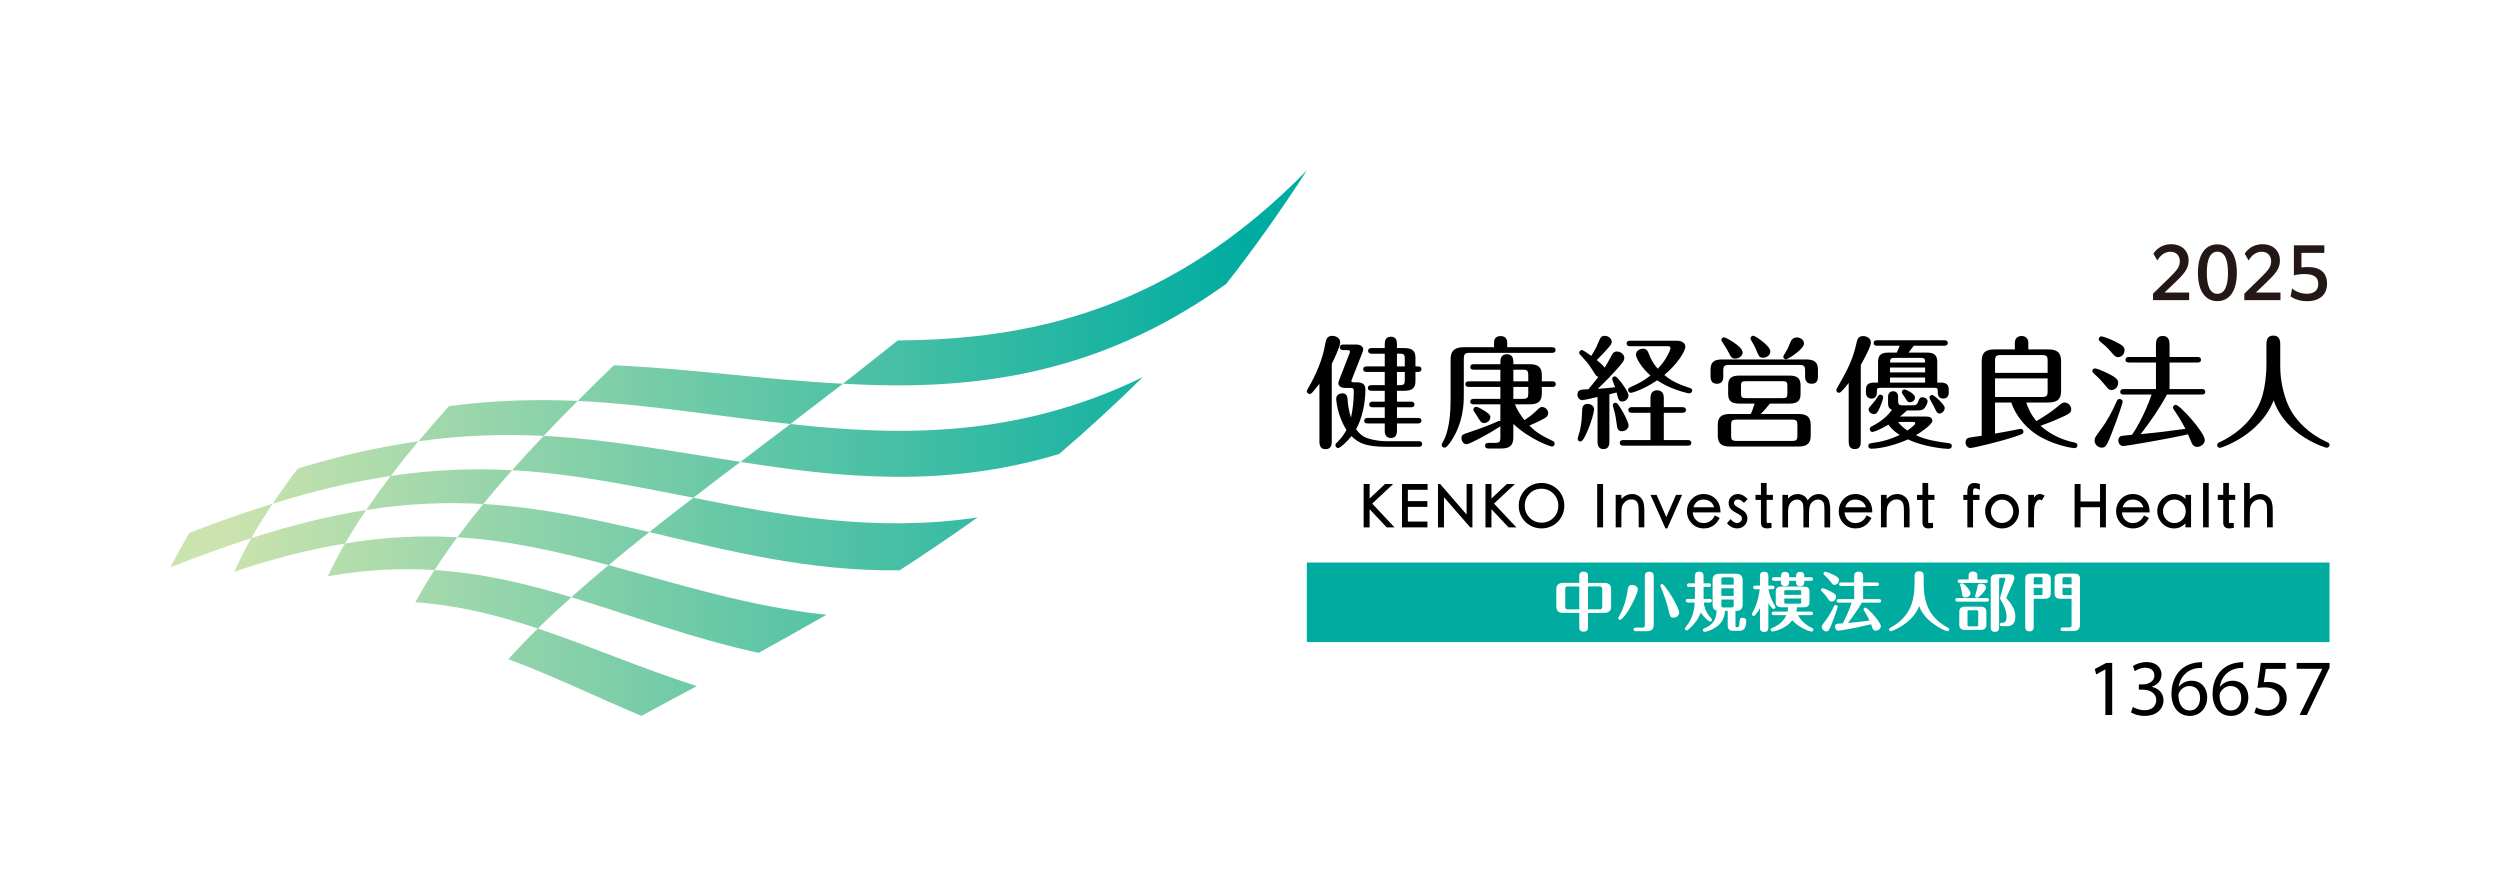
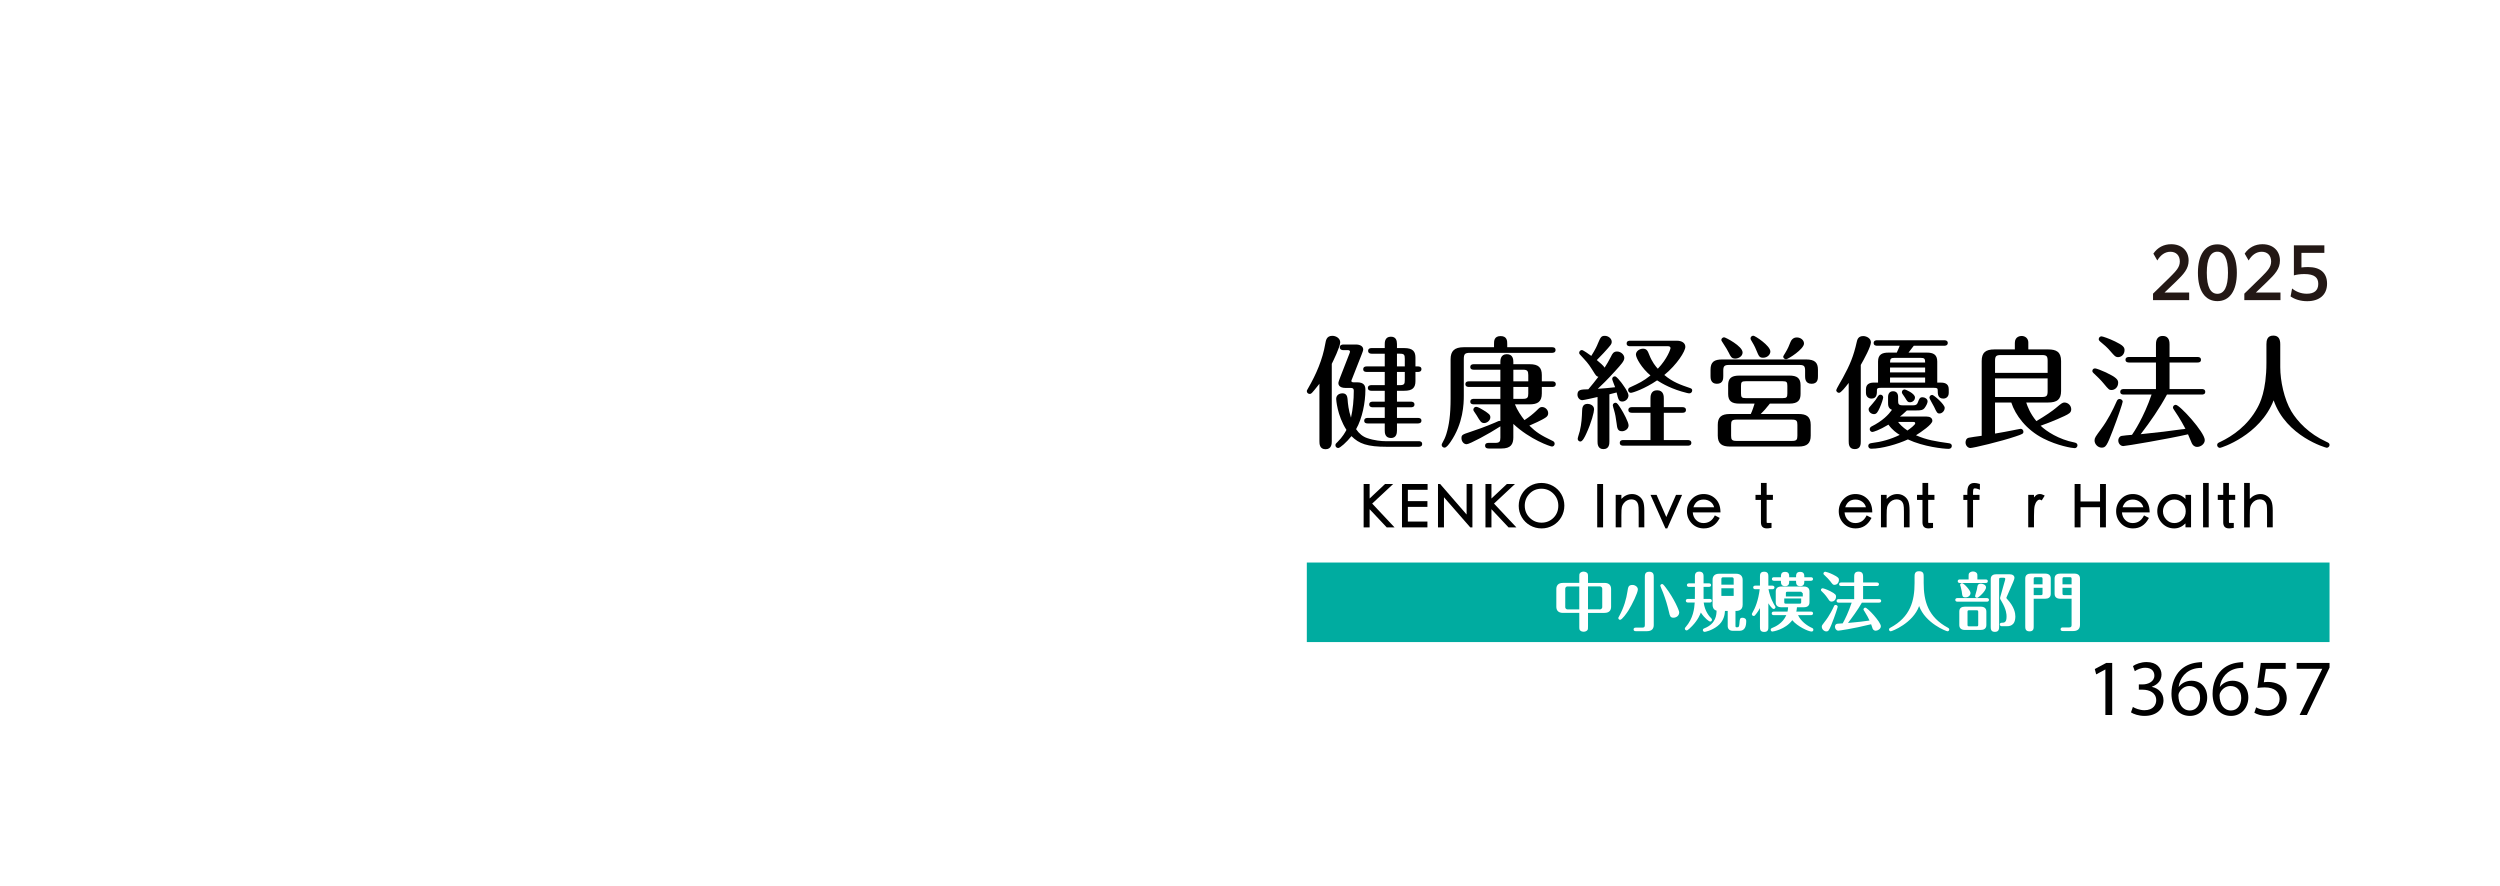
<svg xmlns="http://www.w3.org/2000/svg" id="_ロゴ" version="1.1" viewBox="0 0 311.811 110.551">
  <defs>
    <style>
      .st0 {
        fill: #231815;
      }

      .st1 {
        fill: #00aca0;
      }

      .st2 {
        fill: url(#_名称未設定グラデーション);
      }
    </style>
    <linearGradient id="_名称未設定グラデーション" data-name="名称未設定グラデーション" x1="21.259" y1="54.615" x2="162.992" y2="54.615" gradientTransform="translate(0 109.89) scale(1 -1)" gradientUnits="userSpaceOnUse">
      <stop offset=".05" stop-color="#cbe3ae" />
      <stop offset=".95" stop-color="#00aca0" />
    </linearGradient>
  </defs>
-   <path class="st2" d="M152.941,35.407c-16.498,11.825-32.502,13.326-47.804,12.452,2.219-1.739,4.499-3.535,6.839-5.399,16.718-.094,34.049-3.851,51.016-21.201-3.324,5.158-6.682,9.852-10.051,14.147h0ZM105.137,47.86c-9.855-.495-19.121-1.903-28.577-2.297-1.554,1.494-3.059,2.974-4.513,4.443,8.871.428,17.471,1.932,26.537,2.88,2.119-1.626,4.304-3.298,6.552-5.025h0ZM72.048,50.006c-5.123-.226-10.397-.106-16.051.651-1.328,1.472-2.599,2.934-3.81,4.387,5.538-.787,10.672-.923,15.623-.68,1.359-1.442,2.772-2.894,4.238-4.358ZM142.527,47.043c-15.503,7.546-30.056,7.389-43.942,5.842-2.145,1.616-4.222,3.187-6.23,4.721,12.499,1.985,25.56,3.313,39.746-.984,3.406-2.911,6.885-6.087,10.426-9.579h0ZM52.187,55.043c-4.632.649-9.597,1.731-15.051,3.393-1.12,1.479-2.167,2.945-3.137,4.394,5.35-1.686,10.211-2.796,14.731-3.466,1.088-1.429,2.241-2.87,3.456-4.321h0ZM33.999,62.83c-3.244.998-6.682,2.198-10.349,3.626-.889,1.46-1.688,2.899-2.391,4.312,3.573-1.43,6.923-2.635,10.083-3.641.802-1.413,1.689-2.847,2.656-4.296h0ZM92.355,57.606c-8.299-1.266-16.253-2.805-24.545-3.243-1.369,1.438-2.681,2.865-3.934,4.283,7.715.43,15.044,1.959,22.604,3.435,1.886-1.46,3.845-2.95,5.875-4.475ZM63.876,58.646c-4.769-.251-9.747-.097-15.145.718-1.09,1.428-2.112,2.846-3.063,4.25,5.233-.834,10.035-1.006,14.607-.753,1.139-1.395,2.34-2.8,3.601-4.215ZM121.93,64.538c-12.701,1.89-24.286-.218-35.45-2.457-1.906,1.453-3.737,2.878-5.492,4.279,9.891,2.351,20.058,4.931,31.22,4.767,3.125-2.018,6.366-4.201,9.722-6.589ZM45.667,63.614c-4.384.686-9.113,1.814-14.324,3.512-.798,1.415-1.508,2.811-2.126,4.182,5.035-1.694,9.599-2.828,13.821-3.522.8-1.376,1.677-2.768,2.629-4.172ZM80.988,66.361c-6.853-1.599-13.575-3.086-20.713-3.499-1.144,1.393-2.224,2.776-3.236,4.15,6.56.396,12.691,1.819,18.867,3.474,1.616-1.356,3.31-2.729,5.082-4.125ZM57.038,67.011c-4.358-.253-8.963-.068-14,.776-.798,1.377-1.517,2.739-2.151,4.083,4.808-.839,9.188-1.029,13.313-.774.875-1.351,1.822-2.713,2.838-4.085ZM103.074,76.677c-9.649-1.018-18.48-3.834-27.168-6.191-1.63,1.35-3.178,2.683-4.645,4.003,7.557,2.289,15.146,5.165,23.361,6.938,2.681-1.479,5.498-3.053,8.452-4.749h0ZM86.916,85.576c-6.89-2.203-13.336-5.01-19.834-7.182-1.316,1.287-2.545,2.562-3.683,3.828,5.508,2.026,10.91,4.68,16.599,7.069,2.162-1.185,4.467-2.417,6.918-3.715ZM71.261,74.488c-5.53-1.662-11.082-3.011-17.061-3.392-.877,1.35-1.679,2.69-2.405,4.017,5.394.377,10.377,1.648,15.286,3.282,1.308-1.29,2.701-2.592,4.179-3.906h0Z" />
  <path d="M166.105,55.009c0,.305,0,1.021-.778,1.021-.763,0-.763-.701-.763-1.021v-7.142c-.503.642-.838,1.038-.929,1.13-.092.092-.168.136-.29.136-.183,0-.352-.151-.352-.335,0-.107.032-.139.168-.382,1.006-1.74,1.799-3.586,2.136-5.554.077-.441.168-.976.885-.976.441,0,.976.305.976.808,0,.55-.9,2.381-1.053,2.686v9.628h0ZM176.951,55.024c.153,0,.428.045.428.35,0,.322-.29.352-.428.352h-3.965c-2.458,0-3.479-.382-4.426-1.328-.61.763-1.418,1.479-1.648,1.479-.213,0-.35-.166-.35-.335,0-.154.03-.198.243-.396.657-.642.991-1.266,1.13-1.527-1.175-1.829-1.281-3.814-1.281-3.859,0-.458.35-.701.793-.701.503,0,.595.397.625.701.047.655.124,1.373.428,2.335.243-1.083.35-2.228.35-3.343,0-.335-.183-.365-.364-.365h-.657c-.9,0-.9-.52-.9-.612,0-.121.122-.456.243-.761l1.13-2.899c.015-.047.075-.198.075-.245,0-.198-.198-.198-.273-.198h-.565c-.139,0-.429-.045-.429-.35,0-.32.307-.352.429-.352h1.586c.503,0,.9.213.9.61,0,.154-.107.399-.198.642l-1.175,2.991c-.045.136-.107.228-.107.29,0,.181.228.181.29.181h.428c.9,0,1.036.458,1.036.932,0,1.556-.381,3.554-1.16,4.912.367.55.84.932,1.388,1.115.887.305,1.801.382,2.26.382h4.164ZM170.454,46.388c-.154,0-.428-.03-.428-.335,0-.322.29-.352.428-.352h2.258v-1.586h-1.648c-.136,0-.426-.047-.426-.352,0-.32.29-.35.426-.35h1.648v-.503c0-.198,0-.917.763-.917.639,0,.761.473.761.917v.503h.917c1.128,0,1.388.488,1.388,1.205v1.083h.32c.139,0,.428.03.428.337,0,.32-.29.35-.428.35h-.32v1.145c0,.823-.367,1.205-1.388,1.205h-.917v1.358h1.755c.138,0,.428.047.428.352,0,.32-.29.35-.428.35h-1.755v1.328h2.624c.139,0,.428.03.428.335,0,.322-.305.352-.428.352h-2.624v.885c0,.382-.09.932-.746.932-.748,0-.778-.642-.778-.932v-.885h-2.136c-.154,0-.426-.03-.426-.335,0-.322.29-.352.426-.352h2.136v-1.328h-1.511c-.136,0-.426-.045-.426-.35,0-.32.305-.352.426-.352h1.511v-1.358h-1.678c-.138,0-.428-.045-.428-.35,0-.322.305-.352.428-.352h1.678v-1.648s-2.258,0-2.258,0ZM175.212,45.701v-.947c0-.503-.075-.64-.625-.64h-.352v1.586h.977ZM174.235,46.388v1.648h.352c.55,0,.625-.136.625-.64v-1.008h-.977Z" />
  <path d="M186.341,43.307v-.414c0-.35,0-.976.823-.976s.825.642.825.976v.414h5.598c.121,0,.428.015.428.35,0,.322-.29.352-.428.352h-10.252c-.61,0-.763.136-.763.763v4.577c0,1.006-.06,3.462-1.663,5.782-.198.275-.488.701-.746.701-.183,0-.352-.153-.352-.337,0-.075.03-.151.077-.228.228-.411.35-.657.503-1.128.335-1.083.533-2.334.533-4.456v-4.882c0-1.006.473-1.494,1.633-1.494h3.784ZM188.752,54.519c0,.902-.322,1.42-1.482,1.42h-1.571c-.122,0-.471,0-.471-.352,0-.35.335-.35.471-.35h.778c.55,0,.657-.154.657-.657v-1.403c-1.403.915-3.844,2.228-4.21,2.228-.382,0-.642-.382-.642-.748,0-.397.077-.458,1.068-.778.748-.245,1.923-.657,3.127-1.175.107-.047.458-.213.535-.213.045,0,.077.015.121.03v-2.089h-3.326c-.136,0-.426-.032-.426-.337,0-.32.305-.35.426-.35h3.326v-1.482h-3.935c-.153,0-.428-.045-.428-.35,0-.32.29-.352.428-.352h3.935v-1.45h-3.326c-.136,0-.426-.03-.426-.335,0-.32.29-.352.426-.352h3.326v-.273c0-.215,0-.976.808-.976.778,0,.81.686.81.976v.273h2.044c1.083,0,1.509.414,1.509,1.358v.778h1.311c.153,0,.429.047.429.352,0,.32-.29.35-.429.35h-1.311v.81c0,1.053-.55,1.358-1.509,1.358h-1.846c.258.687.823,1.524,1.19,1.968.61-.397,1.083-.778,1.494-1.175.411-.412.488-.458.701-.458.382,0,.763.337.763.778,0,.228-.107.382-.275.503-.456.337-1.754.9-2.074,1.038.855.838,1.435,1.204,2.867,1.891.109.047.29.139.29.367,0,.213-.166.352-.335.352-.198,0-2.746-.87-4.82-2.823v1.646l.002.002ZM185.027,51.163c.671.426.855.565.855.885,0,.428-.456.719-.763.719-.379,0-.503-.215-.944-.961-.047-.092-.29-.428-.367-.55-.03-.062-.045-.122-.045-.168,0-.166.151-.35.35-.35.213,0,.672.275.915.426h0ZM188.752,47.562h1.861v-.778c0-.503-.107-.672-.657-.672h-1.204v1.45ZM188.752,49.746h1.204c.55,0,.657-.168.657-.657v-.825h-1.861v1.482Z" />
  <path d="M199.25,49.515c-.26.062-1.74.397-1.908.397-.305,0-.595-.305-.595-.686,0-.64.443-.655,1.358-.672.352-.412.9-1.083,1.251-1.556-.183-.045-.275-.107-.458-.397-.625-.991-.748-1.204-1.373-1.876-.503-.533-.565-.595-.565-.716,0-.198.168-.352.337-.352.166,0,.944.565,1.175.733.533-.84.746-1.343.808-1.512.352-.823.426-.991.885-.991.443,0,.855.352.855.733,0,.305-.107.412-1.006,1.403-.275.305-.704.716-.855.885.382.32.838.702.976.947.258-.411.518-.825.808-1.405.136-.29.29-.61.733-.61.488,0,.915.396.915.808,0,.382-.396.81-1.13,1.618-1.036,1.145-1.648,1.725-2.181,2.228.58-.032,1.725-.138,2.166-.198-.06-.168-.367-.917-.367-1.023,0-.183.139-.335.337-.335s.61.533.793.763c.062.092.9,1.175.9,1.616,0,.428-.382.763-.763.763-.441,0-.503-.243-.716-1.13-.122.032-.763.2-.9.23v5.874c0,.275,0,.961-.748.961-.731,0-.731-.701-.731-.947v-5.554h0ZM196.777,54.734c0-.153.23-.825.26-.961.228-.961.26-1.678.29-2.518.015-.335.03-.885.686-.885.245,0,.808.154.808.686,0,.32-.32,1.633-.976,3.036-.166.367-.456.977-.731.977-.213,0-.337-.183-.337-.335h0ZM201.629,52.796c-.077-.657-.183-1.19-.335-1.71-.017-.045-.138-.441-.138-.533,0-.168.138-.32.337-.32.213,0,.364.258.686.761.305.473.944,1.663.944,2.062,0,.471-.488.731-.808.731-.58,0-.61-.397-.686-.991ZM205.855,51.483h-2.334c-.137,0-.426-.03-.426-.35s.305-.352.426-.352h2.334v-1.068c0-.258,0-1.036.825-1.036.838,0,.838.761.838,1.036v1.068h2.334c.153,0,.428.047.428.352,0,.32-.275.35-.428.35h-2.334v3.403h3.006c.153,0,.428.047.428.352s-.275.35-.428.35h-8.071c-.136,0-.426-.03-.426-.35,0-.337.305-.352.426-.352h3.402v-3.403h0ZM203.307,43.184c-.136,0-.426-.03-.426-.335,0-.335.29-.352.426-.352h5.843c.61,0,1.053.275,1.053.763,0,.55-1.038,2.213-2.624,3.509,1.053.9,2.106,1.252,3.174,1.618.228.075.305.136.305.32,0,.198-.168.352-.337.352-.077,0-.151,0-.32-.047-1.876-.458-3.051-1.145-3.722-1.571-1.511,1.038-3.036,1.556-3.281,1.556-.183,0-.335-.168-.335-.352,0-.213.166-.305.275-.35,1.066-.488,1.616-.748,2.516-1.465-1.113-.932-1.814-2.198-1.814-2.609,0-.426.456-.731.885-.731.473,0,.595.305.763.731.364.946.838,1.509,1.083,1.769,1.19-1.251,1.586-2.456,1.586-2.563,0-.153-.122-.245-.305-.245h-4.745v.002Z" />
  <path d="M214.934,46.908c0,.29,0,.959-.795.959s-.793-.716-.793-.959v-.795c0-.976.458-1.281,1.482-1.281h10.418c1.1,0,1.497.382,1.497,1.281v.795c0,.305,0,.959-.795.959-.808,0-.808-.701-.808-.959v-.672c0-.565-.122-.719-.716-.719h-8.773c-.58,0-.716.154-.716.719v.672h0ZM220.746,50.34c-.488.625-.823.991-1.145,1.296h4.73c.947,0,1.509.305,1.509,1.358v1.343c0,.944-.441,1.358-1.509,1.358h-8.574c-.947,0-1.509-.322-1.509-1.358v-1.343c0-.961.441-1.358,1.509-1.358h2.609c.228-.488.411-1.098.473-1.296h-1.908c-.961,0-1.388-.322-1.388-1.207v-1.083c0-.808.335-1.205,1.388-1.205h6.255c.931,0,1.388.305,1.388,1.205v1.083c0,.778-.32,1.207-1.388,1.207h-2.441.001ZM216.429,44.725c-.458,0-.58-.258-.793-.701-.138-.275-.367-.686-.748-1.251-.151-.228-.198-.305-.198-.367,0-.198.183-.335.352-.335.166,0,2.302,1.098,2.302,1.891,0,.473-.503.763-.914.763h-.001ZM224.178,52.995c0-.488-.092-.657-.654-.657h-6.958c-.563,0-.655.168-.655.657v1.343c0,.488.092.654.655.654h6.958c.563,0,.654-.166.654-.654v-1.343ZM222.927,48.128c0-.473-.089-.58-.578-.58h-4.624c-.488,0-.58.107-.58.58v.932c0,.488.092.595.58.595h4.624c.488,0,.578-.106.578-.595v-.932ZM219.908,44.618c-.473,0-.535-.183-.855-.947-.213-.533-.428-.87-.642-1.235-.077-.121-.077-.183-.077-.23,0-.198.168-.335.352-.335.213,0,2.121,1.251,2.121,1.968,0,.382-.367.778-.9.778h0ZM225.003,42.849c0,.687-1.968,1.953-2.228,1.953-.183,0-.367-.136-.367-.32,0-.062.092-.198.26-.473.32-.518.488-.932.64-1.328.198-.503.565-.595.795-.595.471,0,.9.32.9.763h0Z" />
  <path d="M232.086,55.009c0,.365,0,1.006-.746,1.006-.763,0-.763-.672-.763-1.006v-7.249c-.428.55-.961,1.237-1.207,1.237-.181,0-.35-.168-.35-.337,0-.121.701-1.296.823-1.524.9-1.648,1.343-2.716,1.739-4.486.062-.275.168-.733.808-.733.443,0,.961.307.961.778,0,.535-.87,2.136-1.266,2.823v9.492h.001ZM240.326,43.979c.778,0,1.296.228,1.296,1.113v2.624h.382c.396,0,1.053.045,1.053.823v.458c0,.533-.382.716-.671.716-.704,0-.704-.595-.704-1.021,0-.26-.075-.32-.471-.32h-6.621c-.198,0-.488,0-.488.243,0,.503,0,1.098-.686,1.098-.382,0-.686-.258-.686-.716v-.458c0-.808.746-.823,1.053-.823h.456v-2.624c0-.9.535-1.113,1.298-1.113h1.036c.139-.275.305-.687.367-.855h-2.822c-.136,0-.426-.032-.426-.337,0-.32.29-.35.426-.35h8.391c.151,0,.426.045.426.335,0,.32-.305.352-.426.352h-3.814c-.443.595-.503.655-.657.855h2.29-.002ZM235.488,49.515c0-.396.183-.716.625-.716.458,0,.627.32.627.716v.458c0,.441.077.58.58.58h1.296c.352,0,.488-.092.595-.382.168-.458.245-.625.58-.625.275,0,.627.198.627.518,0,.213-.183.58-.399.855-.181.228-.441.273-.991.273h-1.189c-.488.458-.61.565-.87.763h3.326c.428,0,.718.183.718.535,0,.441-1.405,1.403-2.044,1.799,1.373.595,2.379.748,4.089.991.107.015.38.047.38.352,0,.198-.151.352-.397.352-.625,0-3.127-.26-5.08-1.177-1.281.597-3.264,1.16-4.56,1.16-.305,0-.382-.228-.382-.35,0-.213.151-.322.397-.352,1.266-.151,2.394-.473,3.524-1.021-.367-.23-.914-.595-1.403-1.281-1.16.701-1.893.915-2,.915-.183,0-.335-.153-.335-.352,0-.166.136-.29.198-.32,1.433-.716,2.151-1.495,2.577-2.089-.488-.183-.488-.595-.488-.917v-.686h-.001ZM234.879,49.577c0,.136-.198.778-.443,1.311-.243.52-.382.763-.701.763s-.672-.243-.672-.61c0-.154.092-.26.52-.733.288-.32.456-.563.655-.9.062-.092.168-.183.29-.183.245,0,.352.198.352.352h-.001ZM240.11,45.213c.017-.488-.107-.58-.58-.58h-3.217c-.458,0-.58.092-.58.58h4.377ZM240.11,46.45v-.61h-4.377v.61h4.377ZM240.11,47.716v-.627h-4.377v.627h4.377ZM236.74,52.628c.198.275.518.627,1.16,1.068.367-.243.976-.716.976-.9,0-.168-.154-.168-.23-.168h-1.906ZM237.563,48.571c.077,0,1.281.488,1.281,1.006,0,.35-.305.595-.625.595-.275,0-.335-.107-.61-.565-.047-.077-.26-.382-.32-.473-.047-.06-.077-.136-.077-.228,0-.198.183-.335.35-.335h0ZM242.551,50.873c0,.382-.335.701-.654.701-.275,0-.352-.151-.671-.838-.092-.183-.58-1.023-.58-1.115,0-.183.121-.364.35-.364.2,0,1.556,1.175,1.556,1.616h0Z" />
  <path d="M252.72,50.202c.151.473.473,1.358,1.266,2.32,1.113-.657,2.03-1.281,2.503-1.693.61-.52.776-.627.991-.627.471,0,.853.397.853.84s-.305.58-.868.855c-1.13.533-2.352.991-2.946,1.204.703.686,2.258,1.708,4.227,2.09.213.047.365.138.365.352,0,.153-.107.352-.365.352-.305,0-2.136-.307-3.891-1.207-2.136-1.083-3.494-2.914-3.997-4.486h-2.029v3.876c.642-.107,1.74-.305,2.166-.397.092-.015.962-.198,1.038-.198.168,0,.335.151.335.35,0,.26-.092.307-.961.597-1.829.625-5.308,1.448-5.658,1.448-.29,0-.597-.29-.597-.686,0-.213.077-.518.396-.595.2-.045,1.13-.183,1.618-.243v-9.323c0-1.051.473-1.45,1.601-1.45h2.533v-.808c0-.823.704-.87.84-.87.473,0,.84.322.84.81v.868h2.471c1.021,0,1.616.307,1.616,1.45v3.739c0,1.051-.503,1.433-1.616,1.433h-2.731,0ZM248.83,46.509h6.56v-1.509c0-.58-.136-.716-.701-.716h-5.142c-.58,0-.716.136-.716.716v1.509h0ZM255.39,47.198h-6.56v2.317h5.858c.565,0,.701-.136.701-.716v-1.601h0Z" />
  <path d="M263.362,48.646c-.288,0-.35-.045-.991-.823-.305-.382-.808-.87-1.266-1.296-.075-.062-.137-.154-.137-.26,0-.154.107-.32.335-.32.168,0,.87.275,1.358.503,1.281.61,1.526.9,1.526,1.281,0,.58-.426.915-.825.915ZM264.752,50.095c0,.168-.642,2.06-1.222,3.556-.746,1.968-.9,2.181-1.403,2.181-.473,0-.885-.443-.885-.885,0-.337.107-.473.838-1.465.793-1.068,1.42-2.29,1.953-3.494.062-.136.183-.228.337-.228.166,0,.382.137.382.335ZM264.172,44.542c-.322,0-.458-.166-.946-.731-.367-.443-.87-.885-1.311-1.236-.062-.06-.153-.151-.153-.275,0-.213.183-.35.337-.35.151,0,.959.275,1.708.64.947.459,1.175.704,1.175,1.068,0,.55-.396.885-.808.885h-.002ZM264.873,49.211c-.153,0-.426-.03-.426-.335,0-.322.29-.352.426-.352h4.027v-3.311h-3.37c-.154,0-.429-.045-.429-.335,0-.322.29-.352.429-.352h3.37v-1.556c0-.258,0-1.068.84-1.068.855,0,.855.793.855,1.068v1.556h3.492c.124,0,.428.015.428.352,0,.32-.29.335-.428.335h-3.492v3.311h4.027c.121,0,.426.015.426.352,0,.32-.305.335-.426.335h-4.349c-.944,1.755-2.074,3.373-3.279,4.944,2.243-.23,3.524-.382,5.583-.672-.627-1.204-1.251-2.106-1.405-2.335-.136-.198-.151-.245-.151-.32,0-.183.151-.337.35-.337.49,0,3.618,3.432,3.618,4.394,0,.503-.52.855-.947.855-.352,0-.55-.213-.671-.458-.077-.183-.397-.944-.473-1.113-2.441.565-7.764,1.465-8.071,1.465-.35,0-.625-.32-.625-.686,0-.337.213-.55.411-.58.198-.03.855-.107,1.298-.136.181-.245,1.479-2.183,2.441-5.021h-3.479Z" />
  <path d="M282.678,42.94c0-.473.092-1.083.855-1.083.686,0,.87.473.87,1.083v2.868c0,1.695.488,3.982,1.373,5.477.778,1.298,2.226,2.838,4.377,3.814.23.109.399.168.399.397,0,.215-.2.352-.352.352-.092,0-5.065-1.403-6.622-5.921-1.707,4.394-6.56,5.935-6.696,5.935-.168,0-.352-.151-.352-.35,0-.23.151-.29.426-.414,1.465-.701,3.402-1.998,4.624-4.285.258-.488,1.098-2.044,1.098-5.554v-2.32h0Z" />
  <polygon points="173.76 60.367 172.749 60.367 170.825 62.176 170.825 60.367 170.079 60.367 170.079 65.776 170.825 65.776 170.825 63.51 172.924 65.743 172.955 65.776 173.932 65.776 171.144 62.808 173.76 60.367" />
  <polygon points="174.862 65.776 178.034 65.776 178.034 65.051 175.594 65.051 175.594 63.22 178.034 63.22 178.034 62.503 175.594 62.503 175.594 61.091 178.055 61.091 178.055 60.367 174.862 60.367 174.862 65.776" />
  <polygon points="182.921 64.172 179.621 60.367 179.352 60.367 179.352 65.776 180.098 65.776 180.098 62.019 183.377 65.776 183.646 65.776 183.646 60.367 182.921 60.367 182.921 64.172" />
  <polygon points="188.955 60.367 187.944 60.367 186.02 62.176 186.02 60.367 185.274 60.367 185.274 65.776 186.02 65.776 186.02 63.51 188.119 65.743 188.15 65.776 189.127 65.776 186.339 62.808 188.955 60.367" />
  <path d="M193.687,60.608c-.441-.247-.923-.372-1.434-.372s-.99.127-1.425.376c-.434.25-.781.599-1.031,1.039-.249.438-.376.923-.376,1.442,0,.503.128.979.38,1.413.252.435.603.781,1.042,1.028.438.247.919.372,1.431.372s.991-.127,1.428-.376c.437-.25.785-.599,1.035-1.035.25-.436.376-.917.376-1.427s-.128-.992-.379-1.429c-.252-.437-.604-.783-1.046-1.031h0ZM194.359,63.071c0,.61-.205,1.121-.609,1.519-.406.398-.903.599-1.479.599s-1.075-.206-1.482-.613c-.407-.408-.614-.913-.614-1.5s.201-1.096.597-1.505c.394-.409.894-.616,1.484-.616.577,0,1.077.206,1.486.613.409.407.617.913.617,1.504h0Z" />
  <rect x="199.211" y="60.367" width=".732" height="5.409" />
  <path d="M204.403,61.872c-.249-.168-.532-.253-.841-.253-.509,0-.957.204-1.336.606v-.505h-.71v4.055h.71v-1.518c0-.514.021-.859.062-1.024.04-.159.119-.317.235-.468.114-.15.256-.27.42-.354.33-.169.7-.151.931-.048.113.05.207.124.281.22.076.1.133.224.17.368.039.15.058.449.058.886v1.937h.703v-2.082c0-.502-.051-.89-.152-1.156-.104-.273-.283-.497-.532-.665h0Z" />
  <polygon points="207.828 64.488 206.615 61.72 205.856 61.72 207.723 65.906 207.947 65.906 209.799 61.72 209.041 61.72 207.828 64.488" />
  <path d="M214.582,63.8c-.015-.667-.224-1.204-.621-1.593-.398-.39-.895-.588-1.478-.588s-1.083.213-1.481.634c-.396.418-.597.928-.597,1.513s.2,1.093.594,1.509c.395.418.903.63,1.51.63.849,0,1.499-.409,1.932-1.213l.05-.094-.608-.314-.049.092c-.306.581-.753.863-1.369.863-.37,0-.676-.128-.935-.392-.235-.238-.37-.554-.402-.939h3.457l-.003-.108ZM211.209,63.27c.222-.648.641-.963,1.276-.963.326,0,.619.098.87.289.22.17.365.391.439.673h-2.585,0Z" />
-   <path d="M216.736,62.293c.222,0,.458.119.701.354l.075.072.465-.475-.074-.073c-.371-.366-.74-.552-1.098-.552s-.649.107-.869.319c-.221.212-.332.473-.332.775,0,.297.08.543.238.733.15.182.378.35.678.501.277.14.476.265.591.371.102.094.151.21.151.358,0,.146-.058.272-.176.382-.121.113-.264.168-.435.168-.247,0-.492-.132-.725-.393l-.078-.087-.449.502.056.069c.15.186.334.332.546.434.212.103.439.155.672.155.356,0,.659-.122.903-.363.244-.242.368-.542.368-.893,0-.281-.085-.522-.254-.716-.159-.186-.393-.359-.693-.517-.279-.147-.478-.274-.589-.376-.096-.089-.143-.191-.143-.313,0-.123.044-.224.133-.307.092-.086.203-.127.341-.127h-.003Z" />
  <path d="M220.343,60.236h-.71v1.484h-.68v.63h.68v2.791c0,.253.061.446.181.571.121.127.308.192.555.192.124,0,.291-.017.495-.053l.087-.015v-.613h-.402c-.138,0-.187-.007-.189-.009-.004-.01-.016-.048-.016-.154v-2.711h.782v-.63h-.782v-1.484h0Z" />
-   <path d="M226.901,61.619c-.34,0-.646.086-.908.256-.202.131-.379.308-.525.528-.093-.214-.233-.388-.417-.521-.242-.174-.52-.262-.825-.262-.474,0-.881.189-1.213.564v-.463h-.702v4.055h.702v-1.735c0-.508.051-.87.152-1.076.1-.204.239-.367.413-.483.172-.116.358-.174.553-.174s.353.051.485.154c.132.104.215.23.253.385.041.166.062.454.062.854v2.075h.695v-1.611c0-.484.037-.848.111-1.083.071-.227.199-.409.391-.557.19-.145.389-.217.606-.217.214,0,.386.049.51.148.125.098.208.22.245.363.041.158.062.411.062.752v2.205h.717v-2.205c0-.771-.138-1.278-.423-1.55-.279-.266-.597-.402-.945-.402h.001Z" />
  <path d="M233.516,63.8c-.015-.667-.224-1.204-.622-1.593-.397-.39-.895-.588-1.478-.588s-1.083.213-1.481.634c-.396.418-.597.928-.597,1.513s.2,1.093.593,1.509c.395.418.903.63,1.51.63.849,0,1.499-.409,1.932-1.213l.051-.094-.608-.314-.049.092c-.306.581-.753.863-1.369.863-.37,0-.676-.128-.935-.392-.235-.238-.37-.554-.402-.939h3.457l-.002-.108h0ZM230.144,63.27c.222-.648.641-.963,1.276-.963.326,0,.619.098.87.289.22.17.365.391.439.673h-2.586.001Z" />
  <path d="M237.488,61.872c-.249-.168-.532-.253-.841-.253-.509,0-.957.204-1.336.606v-.505h-.71v4.055h.71v-1.518c0-.514.021-.859.062-1.024.04-.159.119-.317.235-.468.114-.15.256-.27.42-.354.33-.169.7-.151.931-.048.113.05.207.124.281.22.076.1.133.224.17.368.039.15.058.449.058.886v1.937h.703v-2.082c0-.502-.051-.89-.152-1.156-.104-.273-.283-.497-.532-.665h0Z" />
  <path d="M240.488,60.236h-.71v1.484h-.68v.63h.68v2.791c0,.253.061.446.181.571.121.127.308.192.554.192.125,0,.291-.017.495-.053l.088-.015v-.613h-.402c-.138,0-.187-.007-.189-.009-.004-.01-.016-.048-.016-.154v-2.711h.782v-.63h-.782v-1.484h0Z" />
  <path d="M246.256,60.236c-.298,0-.524.094-.669.28-.14.177-.211.45-.211.811v.394h-.499v.63h.499v3.425h.71v-3.425h.804v-.63h-.804v-.314c0-.244.03-.361.056-.416.01-.022.037-.08.191-.08.132,0,.286.039.461.113l.147.064v-.724l-.076-.022c-.24-.07-.445-.105-.608-.105h0Z" />
-   <path d="M249.705,61.619c-.584,0-1.087.213-1.495.633-.407.418-.612.931-.612,1.521,0,.58.205,1.086.609,1.504.405.418.91.629,1.502.629s1.096-.211,1.499-.629c.401-.418.605-.926.605-1.51s-.206-1.096-.612-1.514c-.408-.42-.91-.633-1.495-.633h0ZM249.705,62.315c.382,0,.702.142.981.434.276.29.416.637.416,1.032,0,.405-.134.74-.409,1.023-.274.284-.6.421-.996.421s-.718-.136-.985-.416c-.268-.282-.398-.616-.398-1.021s.135-.746.413-1.039c.276-.292.595-.434.977-.434h0Z" />
  <path d="M253.909,61.802c-.073.061-.147.14-.222.236v-.318h-.717v4.055h.717v-1.409c0-.631.03-1.069.091-1.302.058-.226.149-.413.271-.555.168-.195.338-.248.515-.145l.088.053.374-.601-.097-.053c-.356-.196-.732-.2-1.019.039h0Z" />
  <polygon points="261.926 62.546 259.494 62.546 259.494 60.367 258.755 60.367 258.755 65.776 259.494 65.776 259.494 63.263 261.926 63.263 261.926 65.776 262.657 65.776 262.657 60.367 261.926 60.367 261.926 62.546" />
  <path d="M268.111,63.8c-.015-.667-.224-1.204-.621-1.593-.397-.39-.895-.588-1.478-.588s-1.083.213-1.481.634c-.396.418-.597.928-.597,1.513s.2,1.093.594,1.509c.395.418.904.63,1.51.63.849,0,1.499-.409,1.932-1.213l.05-.094-.608-.314-.049.092c-.306.581-.754.863-1.369.863-.37,0-.676-.128-.935-.392-.235-.238-.37-.554-.402-.939h3.457l-.002-.108h-.001ZM264.739,63.27c.222-.648.641-.963,1.276-.963.326,0,.619.098.87.289.22.17.365.391.439.673h-2.586.001Z" />
  <path d="M272.583,62.236c-.383-.409-.86-.617-1.423-.617-.572,0-1.07.212-1.479.629-.409.416-.617.923-.617,1.507s.206,1.093.612,1.514c.407.423.914.636,1.505.636.516,0,.986-.21,1.401-.623v.493h.695v-4.055h-.695v.515h.001ZM272.201,62.728c.277.284.412.624.412,1.038,0,.428-.137.773-.418,1.054-.281.282-.609.418-1.001.418s-.718-.142-1-.435c-.278-.289-.419-.636-.419-1.031s.139-.742.413-1.032c.277-.292.605-.434,1.006-.434s.73.138,1.007.421h0Z" />
  <rect x="274.778" y="60.236" width=".703" height="5.539" />
  <path d="M278,60.236h-.71v1.484h-.68v.63h.68v2.791c0,.253.061.446.181.571.121.127.308.192.554.192.125,0,.291-.017.495-.053l.088-.015v-.613h-.402c-.138,0-.187-.007-.189-.009-.004-.01-.016-.048-.016-.154v-2.711h.782v-.63h-.782v-1.484h-.001Z" />
  <path d="M283.313,62.537c-.104-.273-.283-.497-.532-.665-.249-.168-.532-.253-.841-.253-.509,0-.957.204-1.335.606v-1.989h-.71v5.539h.71v-1.518c0-.514.021-.859.062-1.024.04-.159.119-.317.235-.468.114-.15.256-.27.42-.354.327-.168.721-.157.966-.032.119.061.215.15.287.269.074.122.123.252.145.388.023.146.035.416.035.802v1.937h.71v-2.082c0-.502-.051-.89-.152-1.156h0Z" />
  <g>
    <path class="st1" d="M216.008,72.005h-1.087c-.168,0-.224.08-.224.225v.695h1.535v-.695c0-.145-.064-.225-.224-.225Z" />
    <rect class="st1" x="214.697" y="73.372" width="1.535" height=".952" />
-     <path class="st1" d="M224.652,73.804c0-.152-.04-.2-.2-.2h-1.711c-.168,0-.2.056-.2.2v.392h2.111v-.392Z" />
+     <path class="st1" d="M224.652,73.804h-1.711c-.168,0-.2.056-.2.2v.392h2.111v-.392Z" />
    <path class="st1" d="M246.524,76.115h-.919c-.176,0-.208.048-.208.208v1.591c0,.16.032.208.208.208h.919c.176,0,.208-.048.208-.208v-1.591c0-.16-.04-.208-.208-.208Z" />
    <path class="st1" d="M224.652,75.092v-.448h-2.111v.448c0,.144.032.199.2.199h1.711c.16,0,.2-.048.2-.199Z" />
-     <path class="st1" d="M214.697,75.54c0,.145.056.224.224.224h1.087c.168,0,.224-.079.224-.224v-.768h-1.535v.768Z" />
    <path class="st1" d="M195.224,73.405v2.335c0,.128.128.264.264.264h1.487v-2.862h0s-1.487,0-1.487,0c-.152,0-.264.16-.264.264Z" />
    <path class="st1" d="M199.574,73.14h-1.511v2.862h0s1.511.001,1.511.001c.128,0,.264-.136.264-.264v-2.335c0-.104-.112-.264-.264-.264Z" />
    <path class="st1" d="M258.377,72.197c0-.152-.04-.208-.208-.208h-.711c-.176,0-.216.072-.216.208v.68h1.135v-.68Z" />
    <path class="st1" d="M257.243,74.021c0,.144.04.207.216.207h.919v-.911h-1.135v.704Z" />
    <path class="st1" d="M253.652,74.228h.895c.185,0,.208-.079.208-.207v-.704h-1.103v.911Z" />
    <path class="st1" d="M254.547,71.989h-.687c-.176,0-.208.072-.208.208v.68h1.103v-.68c0-.152-.04-.208-.208-.208Z" />
    <path class="st1" d="M162.992,70.158v9.921h127.559v-9.921h-127.559ZM244.444,72.271h1.089v-.434c0-.184,0-.296.112-.399.119-.112.296-.16.439-.16.216,0,.424.104.504.256.04.08.04.168.04.304v.433h1.031c.088,0,.272.023.272.224,0,.191-.176.216-.272.216h-3.215c-.088,0-.271-.024-.271-.224,0-.192.176-.216.271-.216ZM247.707,73.253c0,.472-.96,1.311-1.111,1.311-.152,0-.256-.104-.256-.216,0-.056.136-.487.224-.816.017-.072.057-.392.08-.456.072-.224.216-.279.456-.279.144,0,.607.12.607.456ZM245.141,74.508h0s0,0,0,0c-.375,0-.392-.152-.464-.752-.008-.08-.072-.344-.128-.567-.024-.08-.072-.184-.072-.24,0-.111.104-.216.232-.216.256,0,1.063.928,1.063,1.216,0,.351-.312.559-.631.559,0,0,0,0,0,0ZM227.657,71.308c.072,0,.512.128.959.351.656.32.744.464.744.664,0,.44-.32.623-.536.623v.002c-.208,0-.24-.048-.56-.472-.192-.247-.344-.392-.775-.808-.024-.024-.064-.056-.064-.136,0-.111.104-.224.232-.224ZM221.27,71.997h.855c0-.296,0-.672.52-.672.512,0,.512.36.512.672h.855c0-.296,0-.672.504-.672.527,0,.527.36.527.672h.815c.096,0,.272.024.272.216,0,.2-.184.224-.272.224h-.815c0,.296,0,.672-.512.672-.519,0-.519-.359-.519-.672h-.855c0,.305,0,.672-.504.672-.528,0-.528-.359-.528-.672h-.855c-.096,0-.272-.023-.272-.224s.184-.216.272-.216ZM200.943,75.676c0,.424-.208.768-.832.768h-2.047v1.663h-.001c0,.327,0,.375-.072.479-.088.128-.28.207-.472.207-.128,0-.28-.031-.399-.127-.144-.112-.144-.225-.144-.56v-1.663h-2.031c-.608,0-.832-.335-.832-.768v-2.206c0-.424.216-.768.832-.768h2.031v-.72c0-.32,0-.376.072-.479.08-.12.272-.208.464-.208.128,0,.28.04.4.128.152.111.152.231.152.56v.72h2.047c.616,0,.832.336.832.768v2.206ZM202.067,77.307c-.128,0-.216-.104-.224-.216,0-.057.016-.072.096-.216.631-1.144.911-2.231,1.039-3.079.088-.6.128-.839.648-.839.304,0,.655.239.655.552,0,.423-.704,1.862-1.167,2.614-.2.328-.808,1.184-1.047,1.184ZM206.264,77.954c0,.424-.208.768-.832.768h-1.415c-.096,0-.272-.024-.272-.216,0-.208.184-.225.272-.225h.824c.256,0,.311-.119.311-.319v-5.965c0-.296,0-.688.552-.688.56,0,.56.408.56.688v5.957ZM208.719,77.043h0c-.392,0-.448-.225-.552-.696-.192-.823-.432-1.631-.736-2.415-.056-.136-.352-.823-.352-.871,0-.096.08-.216.224-.216.072,0,.128,0,.448.424,1.087,1.431,1.687,2.91,1.687,3.095,0,.48-.415.679-.719.679ZM211.052,78.077c-.152.159-.536.552-.687.552-.12,0-.224-.097-.224-.225,0-.088.056-.144.096-.184.959-1.096,1.087-2.327,1.135-3.07h-.839c-.096,0-.272-.032-.272-.224,0-.2.184-.225.272-.225h.855c.008-.472.008-.479.008-.751v-.752h-.728c-.096,0-.272-.023-.272-.224,0-.191.184-.216.272-.216h.728v-.863h0c0-.169,0-.601.536-.601.544,0,.544.415.544.6v.863h.664c.088,0,.272.016.272.216,0,.208-.192.224-.272.224h-.664v1.503h.768c.08,0,.264.024.264.225,0,.208-.184.224-.264.224h-.751c.136,1.104.719,1.751.943,1.967.04.048.088.096.088.184,0,.12-.088.225-.224.225-.12,0-.655-.36-1.167-1.128-.088.233-.336.903-1.08,1.68ZM216.942,78.679h-.783c-.472,0-.672-.248-.672-.608v-1.871h-.344l.002.003c-.016.4-.128,1.272-.936,1.887-.744.576-1.535.72-1.599.72-.12,0-.224-.096-.224-.224,0-.152.12-.192.2-.225,1.479-.575,1.503-1.751,1.511-2.198-.456-.12-.496-.544-.496-.728v-3.11c0-.424.216-.768.831-.768h2.086c.616,0,.832.352.832.768v3.11c0,.767-.664.767-.895.767v1.822c0,.137,0,.217.167.217.248.008.296-.072.328-.512.04-.512.048-.68.384-.68.256,0,.463.136.463.399,0,.688-.176,1.231-.855,1.231ZM220.038,78.818c-.528,0-.528-.359-.528-.64v-2.335c-.256.48-.576.872-.632.92-.04.04-.08.064-.152.064-.128,0-.224-.103-.224-.224,0-.048.016-.096.048-.144.368-.607.759-1.575.927-2.967h-.543c-.096,0-.272-.032-.272-.224,0-.2.184-.224.272-.224h.576v-1.103c0-.264,0-.632.519-.632.528,0,.528.351.528.632v1.103h.488c.08,0,.272.024.272.224,0,.208-.192.224-.272.224h-.472c.24,1.176.647,1.823.823,2.104.032.048.048.096.048.136,0,.12-.104.224-.224.224-.192,0-.488-.44-.663-.712v2.935h0c0,.27,0,.639-.52.639ZM225.956,78.77c-.4,0-1.767-.632-2.414-1.415-.88,1.175-2.415,1.415-2.487,1.415-.104,0-.208-.096-.208-.224,0-.152.104-.192.2-.232.344-.136,1.303-.552,1.751-1.591h-1.56c-.104,0-.264-.032-.264-.216,0-.2.168-.224.264-.224h1.711c.04-.2.064-.36.072-.544h-.855c-.408,0-.687-.184-.687-.608v-1.367c0-.384.232-.608.687-.608h2.831c.4,0,.688.176.688.608v1.367c0,.384-.232.608-.688.608h-.872c-.024.288-.056.447-.08.544h1.823c.096,0,.264.023.264.216,0,.199-.176.224-.264.224h-1.607c.328.72,1.071,1.303,1.783,1.615.104.048.128.136.128.208,0,.128-.096.224-.216.224ZM227.113,73.58c0-.12.112-.208.208-.208.08,0,.479.12.951.36.68.344.728.495.728.663,0,.472-.336.64-.544.64h0c-.215,0-.279-.088-.479-.392-.32-.472-.623-.76-.783-.911-.04-.032-.08-.072-.08-.152ZM227.792,78.754c-.28,0-.568-.272-.568-.568,0-.176.024-.208.296-.552.72-.903,1.103-1.774,1.231-2.047.024-.056.064-.136.2-.136.088,0,.256.072.256.224,0,.065-.328,1.12-.808,2.295-.28.672-.368.784-.607.784ZM234.357,75.164h-2.135c-.432.8-1.352,2.047-1.735,2.535,1.224-.096,1.991-.208,2.686-.304-.112-.248-.311-.656-.655-1.191-.08-.128-.097-.136-.097-.192,0-.111.097-.224.225-.224.287,0,1.942,1.799,1.942,2.318,0,.344-.392.56-.64.56-.056,0-.271-.017-.376-.232-.031-.08-.167-.487-.199-.575-2.327.575-3.99.799-4.094.799-.248,0-.416-.256-.416-.487,0-.096.032-.24.152-.32.088-.064.159-.064.815-.103.304-.527.727-1.423,1.119-2.583h-1.615c-.088,0-.271-.016-.271-.224,0-.191.176-.216.271-.216h1.928v-1.632h-1.615c-.079,0-.271-.024-.271-.224,0-.192.184-.217.271-.217h1.615v-.655c0-.319,0-.703.552-.703.56,0,.56.415.56.703v.655h1.711c.08,0,.265.017.265.217,0,.207-.185.224-.265.224h-1.711v1.631h1.983c.08,0,.271.016.271.224,0,.2-.184.216-.271.216ZM242.904,78.738c-.16,0-2.759-1.007-3.542-3.15-.775,2.144-3.383,3.15-3.542,3.15-.104,0-.216-.088-.216-.224,0-.128.103-.184.159-.216,2.519-1.352,3.03-3.358,3.03-5.589v-.744h.001c0-.327,0-.719.552-.719.584,0,.584.352.584.719v.744c0,2.231.512,4.237,3.03,5.589.056.032.16.088.16.216,0,.136-.112.224-.216.224ZM247.747,77.962c0,.472-.344.607-.704.607h-1.967c-.407,0-.703-.176-.703-.607v-1.688c0-.472.327-.607.703-.607h1.967c.408,0,.704.176.704.607v1.688ZM247.803,75.045h-3.662c-.096,0-.272-.032-.272-.225,0-.199.184-.224.272-.224h3.662c.097,0,.272.032.272.224,0,.2-.184.225-.272.225ZM250.242,78.106h-.543c-.097,0-.272-.023-.272-.224,0-.216.208-.216.312-.216.327,0,.527-.128.527-.768,0-.24,0-.848-.655-1.951-.128-.208-.152-.248-.152-.344,0-.056.008-.088.088-.376l.527-1.862c.032-.12.032-.136.032-.16,0-.144-.128-.144-.191-.144h-.368c-.176,0-.208.048-.208.216v5.86h-.001c0,.265,0,.673-.527.673-.519,0-.519-.376-.519-.672v-5.908c0-.472.344-.608.703-.608h1.615c.36,0,.64.137.64.448,0,.088-.023.2-.16.52l-.799,1.839c-.024.056-.057.128-.057.152,0,.023.096.119.112.144.895.951,1.016,1.767,1.016,2.151,0,1.23-.8,1.23-1.12,1.23ZM255.779,74.069c0,.472-.344.607-.703.607h-1.424v3.43c0,.265,0,.64-.519.64-.535,0-.535-.392-.535-.64v-5.956c0-.472.344-.608.703-.608h1.775c.407,0,.703.177.703.608v1.919ZM259.425,77.938c0,.416-.208.768-.832.768h-1.319c-.103,0-.271-.031-.271-.224,0-.2.176-.224.271-.224h.792c.256,0,.311-.112.311-.311v-3.271h-1.415c-.408,0-.703-.176-.703-.607v-1.919c0-.472.352-.608.703-.608h1.759c.408,0,.704.177.704.608v5.788Z" />
  </g>
  <path class="st0" d="M268.535,36.626l2.107-2.056c.812-.811,1.235-1.261,1.235-1.96,0-.752-.467-1.209-1.175-1.209-.682,0-1.235.414-1.632,1.088l-.492-.855c.527-.777,1.313-1.174,2.22-1.174,1.304,0,2.176.811,2.176,2.038,0,1.019-.579,1.667-1.658,2.703l-1.347,1.286h3.074v.95h-4.508v-.811h0Z" />
  <path class="st0" d="M274.135,34.018c0-2.288.925-3.541,2.427-3.541s2.428,1.253,2.428,3.541-.925,3.541-2.428,3.541-2.427-1.252-2.427-3.541ZM277.884,34.018c0-1.787-.484-2.625-1.322-2.625s-1.321.838-1.321,2.625c0,1.797.484,2.626,1.321,2.626s1.322-.829,1.322-2.626Z" />
  <path class="st0" d="M279.924,36.626l2.107-2.056c.811-.811,1.235-1.261,1.235-1.96,0-.752-.467-1.209-1.175-1.209-.683,0-1.235.414-1.633,1.088l-.492-.855c.527-.777,1.312-1.174,2.22-1.174,1.304,0,2.177.811,2.177,2.038,0,1.019-.579,1.667-1.658,2.703l-1.348,1.286h3.074v.95h-4.508v-.811h0Z" />
  <path class="st0" d="M285.879,35.979c.501.414,1.131.656,1.84.656.906,0,1.425-.398,1.425-1.227,0-.769-.44-1.227-1.745-1.227-.483,0-.967.069-1.295.164v-3.748h3.8v.941h-2.858v1.822c.241-.034.553-.052.829-.052,1.476,0,2.366.69,2.366,2.072,0,1.399-.967,2.186-2.478,2.186-.838,0-1.555-.233-2.073-.596l.19-.993v.002Z" />
  <g>
    <path d="M262.593,83.504h-.02l-1.13.609-.17-.67,1.42-.759h.749v6.496h-.85v-5.677Z" />
    <path d="M266.024,88.171c.25.16.83.41,1.439.41,1.13,0,1.479-.72,1.47-1.26-.011-.909-.83-1.299-1.68-1.299h-.489v-.66h.489c.64,0,1.449-.329,1.449-1.099,0-.521-.329-.979-1.139-.979-.521,0-1.02.229-1.3.43l-.229-.64c.34-.25.999-.5,1.699-.5,1.279,0,1.858.76,1.858,1.549,0,.67-.399,1.239-1.199,1.529v.021c.8.159,1.449.76,1.449,1.669,0,1.039-.81,1.949-2.369,1.949-.729,0-1.369-.23-1.688-.44l.239-.68Z" />
    <path d="M274.653,83.304c-.181-.01-.41,0-.66.04-1.379.23-2.108,1.239-2.259,2.309h.03c.31-.409.85-.749,1.569-.749,1.149,0,1.958.829,1.958,2.099,0,1.189-.809,2.289-2.158,2.289-1.39,0-2.299-1.08-2.299-2.769,0-1.279.46-2.289,1.1-2.929.539-.529,1.259-.859,2.078-.96.261-.039.48-.05.641-.05v.72ZM274.403,87.052c0-.93-.53-1.489-1.34-1.489-.529,0-1.02.33-1.259.8-.061.1-.101.229-.101.39.021,1.069.51,1.859,1.43,1.859.76,0,1.27-.63,1.27-1.56Z" />
    <path d="M279.781,83.304c-.18-.01-.409,0-.659.04-1.379.23-2.108,1.239-2.259,2.309h.03c.31-.409.85-.749,1.569-.749,1.149,0,1.959.829,1.959,2.099,0,1.189-.81,2.289-2.159,2.289-1.39,0-2.299-1.08-2.299-2.769,0-1.279.46-2.289,1.1-2.929.539-.529,1.259-.859,2.079-.96.26-.039.479-.05.639-.05v.72ZM279.532,87.052c0-.93-.53-1.489-1.34-1.489-.529,0-1.02.33-1.259.8-.061.1-.101.229-.101.39.021,1.069.51,1.859,1.43,1.859.76,0,1.27-.63,1.27-1.56Z" />
    <path d="M285.081,83.424h-2.479l-.249,1.669c.149-.02.289-.04.529-.04.5,0,.999.11,1.399.35.51.29.93.85.93,1.67,0,1.269-1.01,2.219-2.419,2.219-.71,0-1.31-.2-1.619-.4l.22-.669c.27.159.8.359,1.39.359.829,0,1.539-.54,1.539-1.409-.011-.84-.57-1.439-1.869-1.439-.37,0-.66.04-.899.07l.42-3.118h3.107v.739Z" />
    <path d="M290.551,82.685v.579l-2.828,5.917h-.909l2.818-5.747v-.02h-3.179v-.729h4.098Z" />
  </g>
</svg>